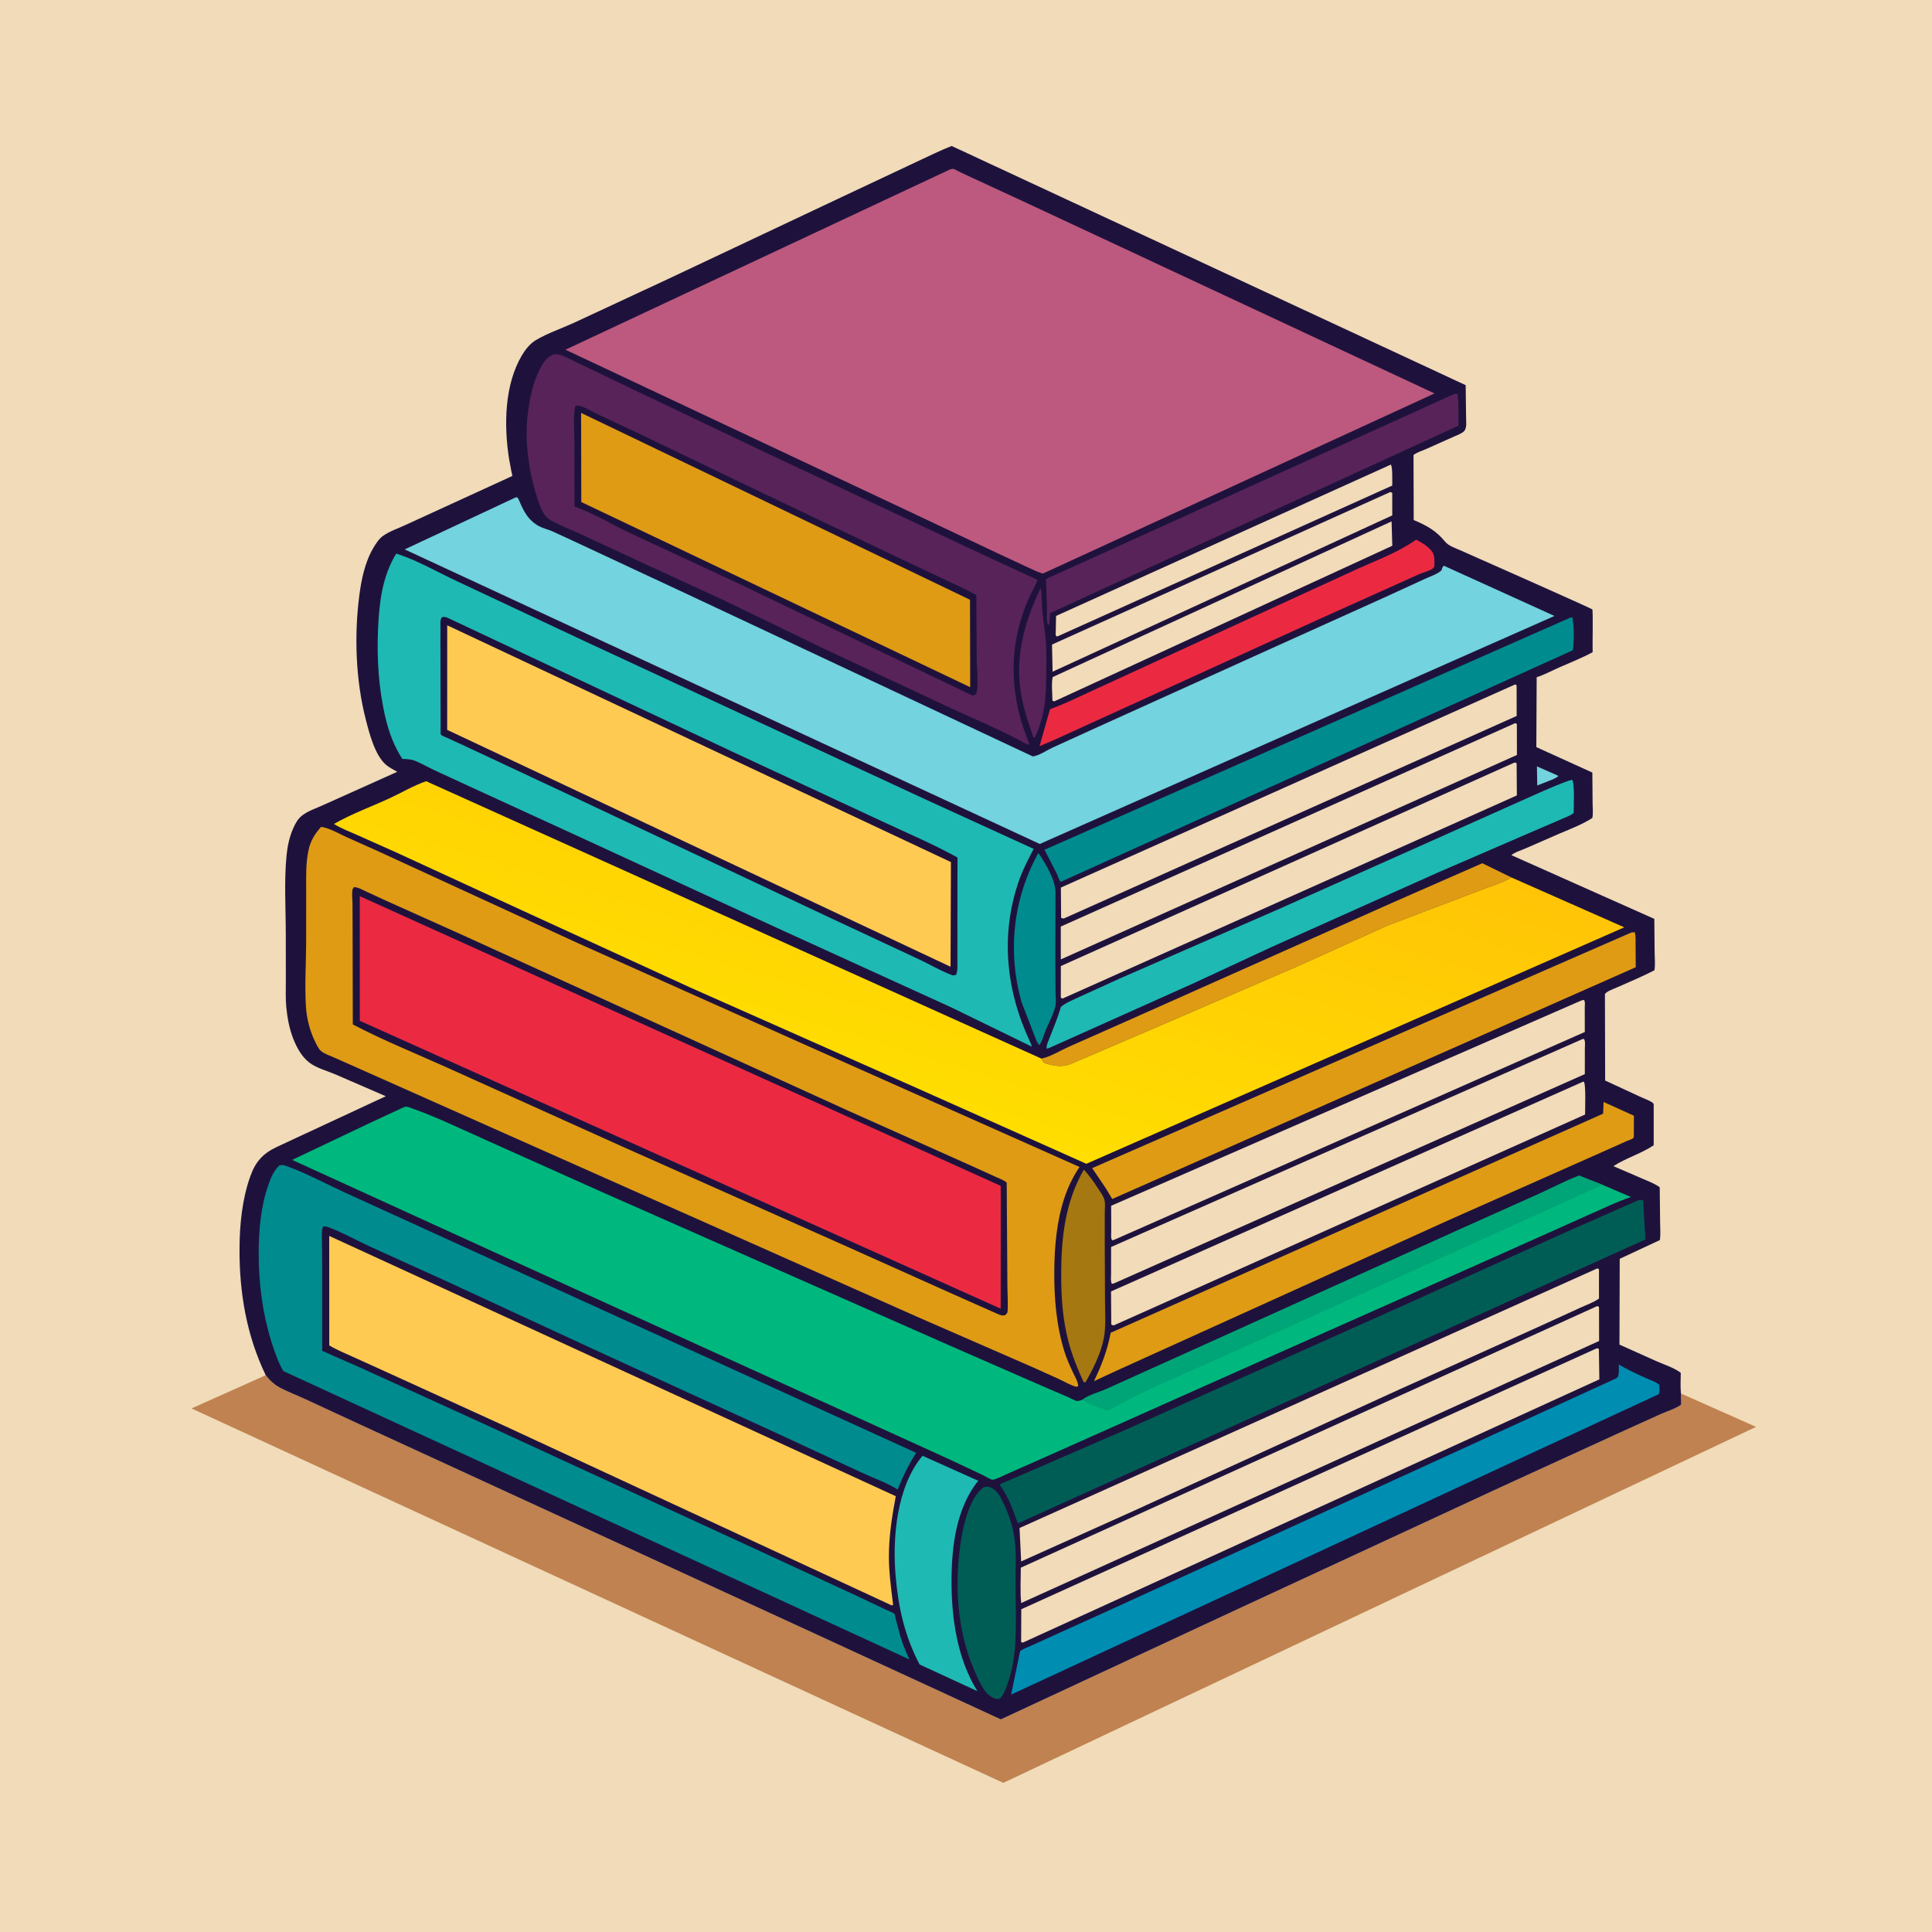
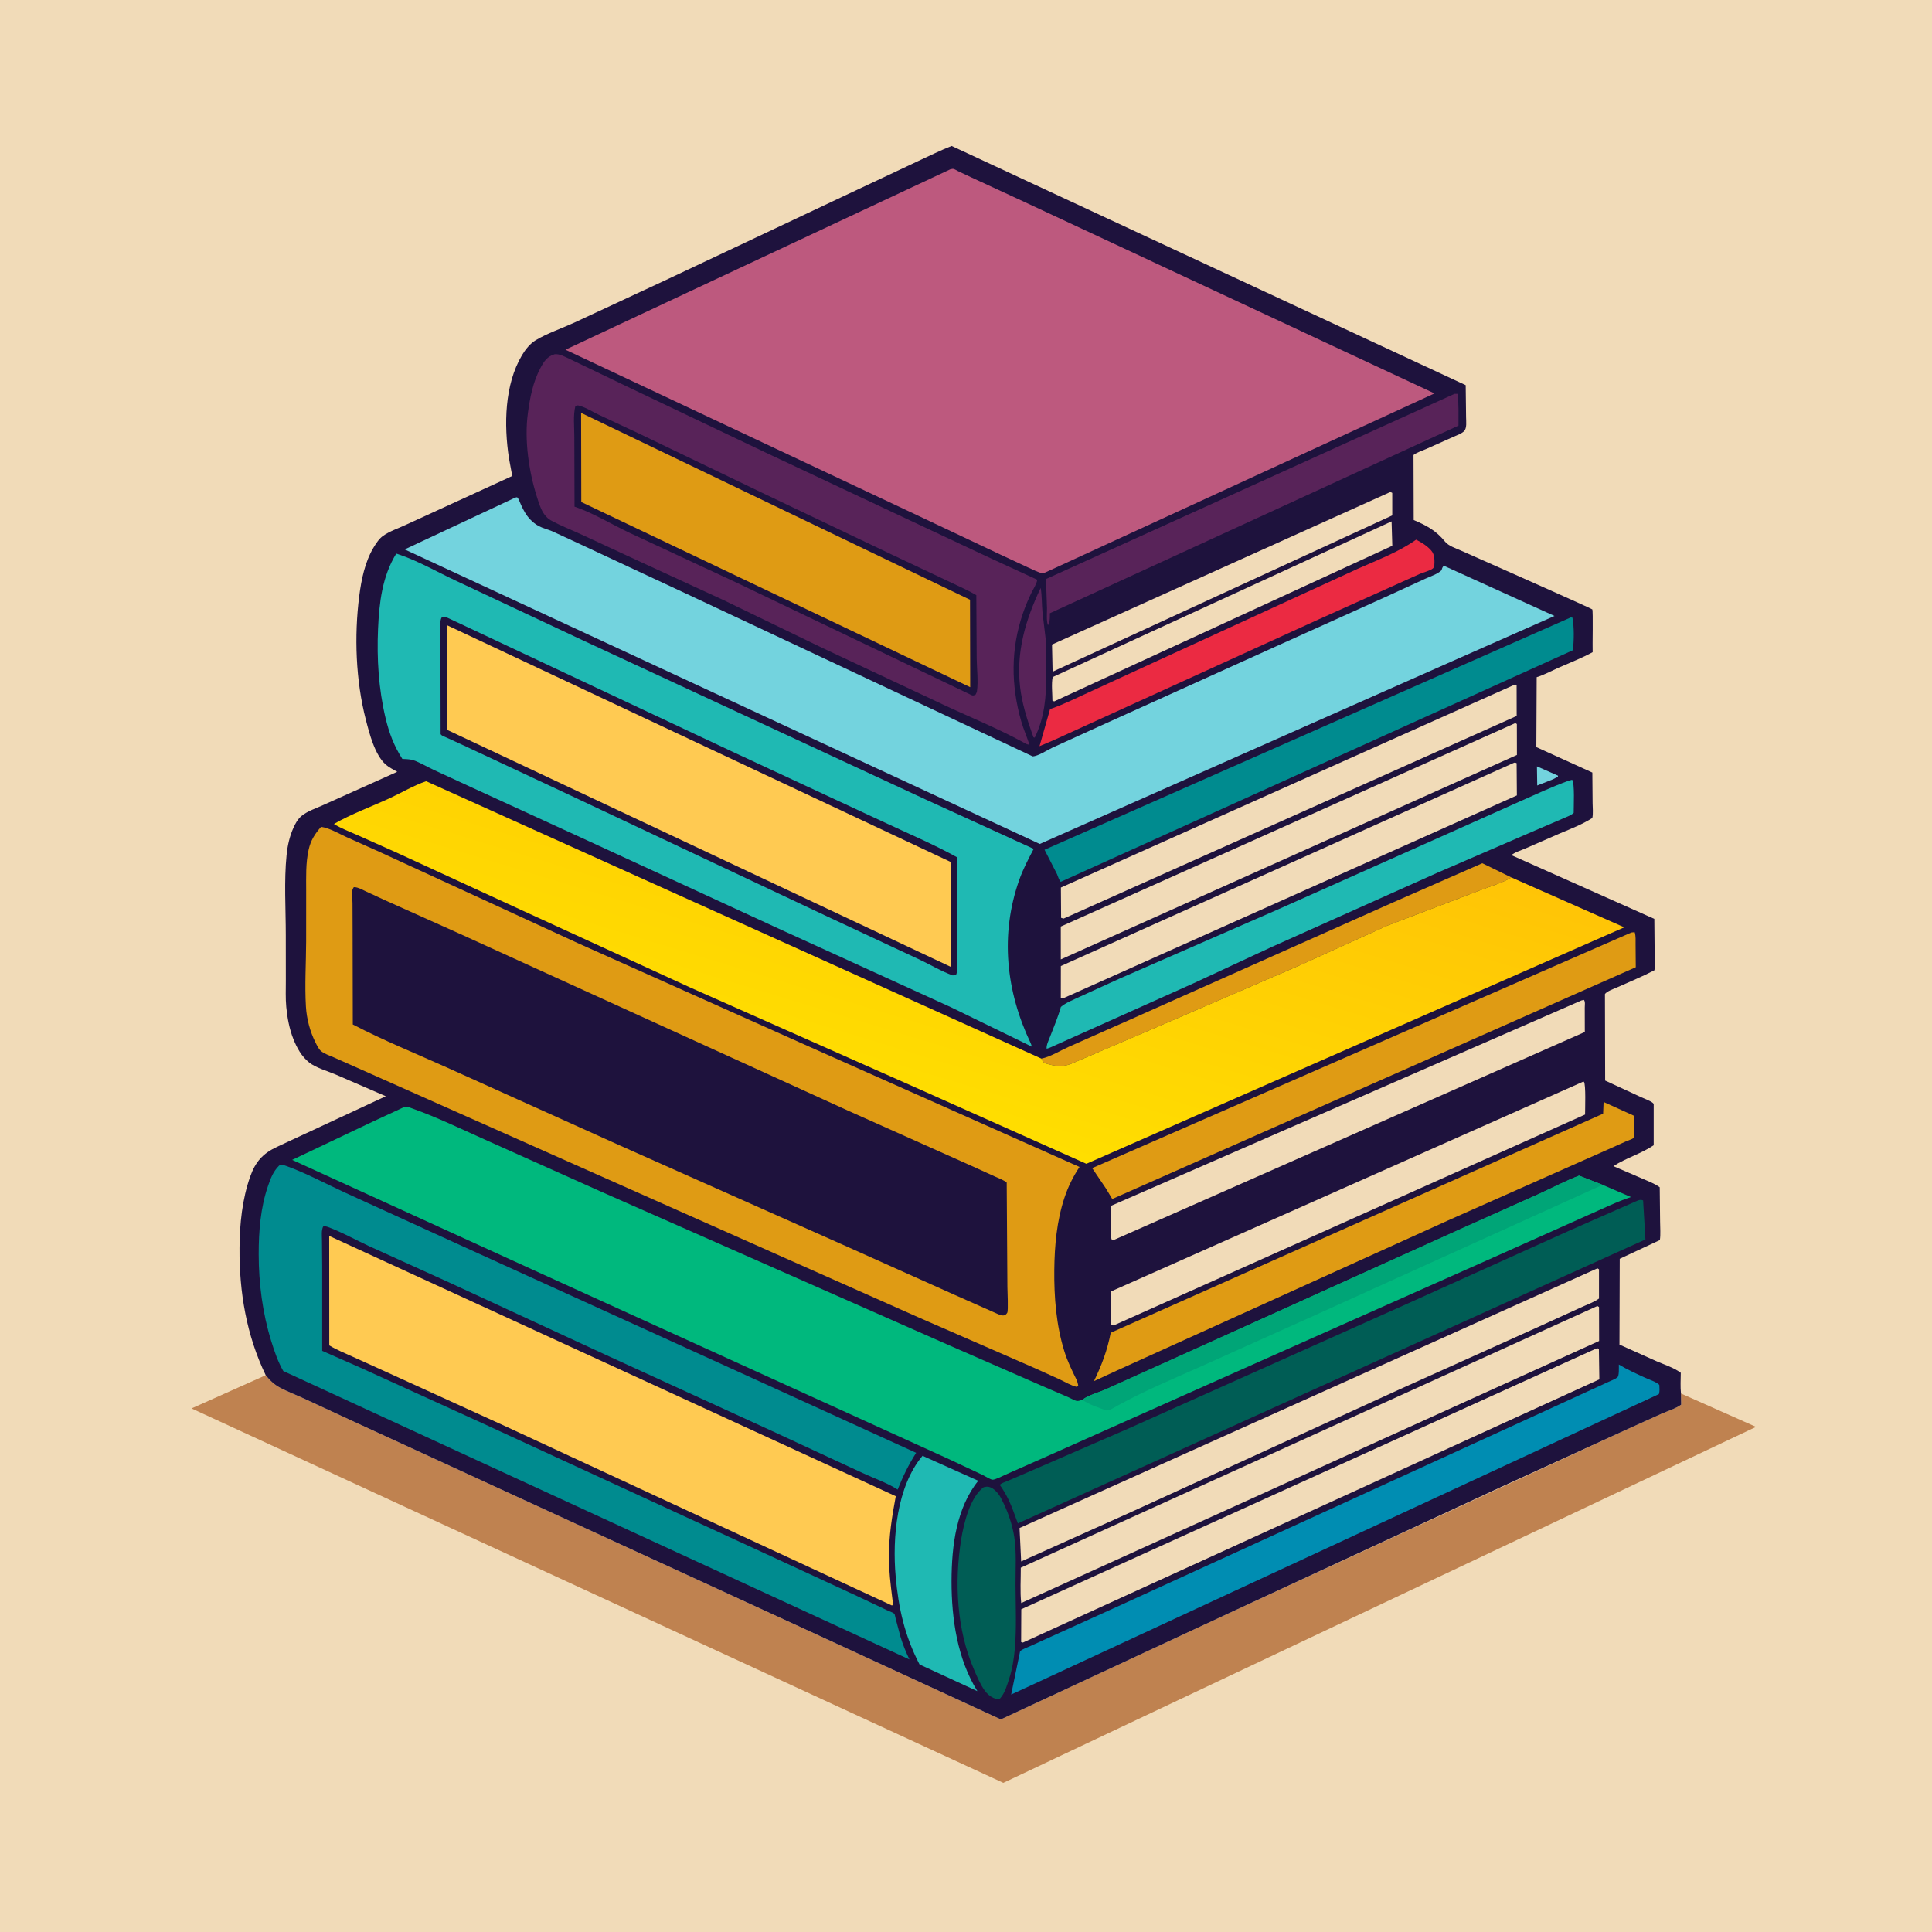
<svg xmlns="http://www.w3.org/2000/svg" version="1.1" style="display: block;" viewBox="0 0 2048 2048" width="1024" height="1024">
  <defs>
    <linearGradient id="Gradient1" gradientUnits="userSpaceOnUse" x1="961.672" y1="1173.23" x2="1083.53" y2="773.881">
      <stop class="stop0" offset="0" stop-opacity="1" stop-color="rgb(255,222,0)" />
      <stop class="stop1" offset="1" stop-opacity="1" stop-color="rgb(255,196,6)" />
    </linearGradient>
  </defs>
  <path transform="translate(0,0)" fill="rgb(241,219,184)" d="M -0 -0 L 2048 0 L 2048 2048 L -0 2048 L -0 -0 z" />
-   <path transform="translate(0,0)" fill="rgb(191,130,80)" d="M 281.679 1457.8 C 286.126 1463.33 290.677 1467.78 297.059 1471.14 C 305.174 1475.41 313.99 1478.75 322.337 1482.58 L 375.454 1507.18 L 573.025 1598.07 L 854.163 1727.33 L 1060.9 1822.65 L 1302.81 1710 L 1591.17 1576.3 L 1723.65 1515.65 L 1760.97 1498.77 C 1767.45 1495.91 1776.52 1493.18 1782.09 1489 L 1781.88 1477.18 L 1861.46 1512.56 L 1063.54 1889.9 L 203.053 1493 L 281.679 1457.8 z" />
+   <path transform="translate(0,0)" fill="rgb(191,130,80)" d="M 281.679 1457.8 C 286.126 1463.33 290.677 1467.78 297.059 1471.14 C 305.174 1475.41 313.99 1478.75 322.337 1482.58 L 375.454 1507.18 L 573.025 1598.07 L 854.163 1727.33 L 1060.9 1822.65 L 1302.81 1710 L 1723.65 1515.65 L 1760.97 1498.77 C 1767.45 1495.91 1776.52 1493.18 1782.09 1489 L 1781.88 1477.18 L 1861.46 1512.56 L 1063.54 1889.9 L 203.053 1493 L 281.679 1457.8 z" />
  <path transform="translate(0,0)" fill="rgb(30,18,61)" d="M 281.679 1457.8 C 261.253 1415.36 253.604 1369.82 253.898 1322.96 C 254.057 1297.7 256.745 1271.04 265.264 1247.12 C 270.835 1231.47 278.563 1222.78 293.688 1215.67 L 408.954 1162.05 L 355.787 1139.01 C 347.326 1135.38 334.834 1131.93 327.729 1126.27 C 319.586 1119.77 314.732 1110.79 310.944 1101.28 C 306.731 1090.69 304.508 1078.63 303.449 1067.32 C 302.593 1058.17 303.018 1048.78 303 1039.6 L 302.955 991.205 C 302.953 963.392 301.025 933.866 303.805 906.276 C 304.795 896.455 306.917 886.832 310.945 877.786 C 313.052 873.053 315.587 868.296 319.658 864.96 C 326.272 859.539 335.326 856.812 343.002 853.227 L 421.076 818.154 C 417.136 815.828 412.337 813.505 408.933 810.5 C 397.273 800.206 391.533 777.372 387.804 762.925 C 377.081 721.376 375.384 674.401 380.804 631.87 C 383.018 614.503 386.854 595.596 395.98 580.421 C 398.652 575.978 401.799 571.094 406.046 568.051 C 413.369 562.803 423.206 559.732 431.309 555.813 L 540 505.973 C 540.171 505.894 543.089 504.534 543.103 504.489 C 543.184 504.225 542.26 500.538 542.14 499.963 L 539.504 485.702 C 534.156 450.637 534.672 407.862 553.357 376.486 C 556.917 370.508 561.871 364.245 567.94 360.607 C 580.155 353.287 595.719 348.026 608.769 342.024 L 708.836 295.435 L 890.943 209.5 L 973.299 170.739 C 985.111 165.347 996.695 159.435 1008.81 154.738 L 1553.69 408.291 L 1554.11 442.388 C 1554.12 446.691 1555.17 453.789 1551.98 457.048 C 1549.39 459.695 1544.38 461.391 1541 462.915 L 1512.18 475.801 C 1507.73 477.751 1502.2 479.396 1498.38 482.321 L 1498.59 551.266 C 1512.33 557.059 1522.36 562.484 1531.87 574.212 C 1535.58 578.788 1543.15 581.164 1548.55 583.565 L 1578.15 596.703 C 1588.73 601.377 1687.42 645.14 1687.9 645.984 C 1688.87 647.721 1687.97 685.448 1688.27 691.344 C 1677 697.478 1664.78 702.243 1653.04 707.419 C 1645.23 710.863 1637.04 715.331 1628.94 717.849 L 1628.58 791.972 L 1687.95 818.941 L 1688.22 851.491 C 1688.26 856.379 1688.97 862.404 1687.91 867.141 C 1677.28 873.896 1665.42 878.477 1653.85 883.329 L 1617.48 899.205 C 1613.42 901.04 1605.22 903.553 1602.16 906.514 L 1753.65 974.061 L 1753.97 1009.64 C 1754.02 1015.65 1754.82 1022.64 1753.72 1028.53 C 1740.93 1035.22 1727.47 1040.69 1714.31 1046.6 C 1710.99 1048.1 1703.06 1050.79 1701.3 1053.77 L 1701.52 1145.42 L 1740.09 1163.25 C 1743.18 1164.71 1750 1167.12 1752.36 1169.4 C 1752.71 1169.73 1752.88 1170.23 1752.98 1170.69 L 1752.98 1214 C 1739.78 1222.97 1723.65 1227.44 1710.29 1236.18 L 1741.16 1249.49 C 1747.05 1252.07 1754.26 1254.71 1759.37 1258.58 L 1759.78 1295.29 C 1759.79 1301.45 1760.44 1308.48 1759.53 1314.53 L 1716.98 1334.38 L 1716.7 1425.35 L 1756.21 1443.07 C 1764.44 1446.65 1774.59 1449.87 1781.68 1455.25 C 1781.59 1462.5 1781.14 1469.97 1781.88 1477.18 L 1782.09 1489 C 1776.52 1493.18 1767.45 1495.91 1760.97 1498.77 L 1723.65 1515.65 L 1591.17 1576.3 L 1302.81 1710 L 1060.9 1822.65 L 854.163 1727.33 L 573.025 1598.07 L 375.454 1507.18 L 322.337 1482.58 C 313.99 1478.75 305.174 1475.41 297.059 1471.14 C 290.677 1467.78 286.126 1463.33 281.679 1457.8 z" />
  <path transform="translate(0,0)" fill="rgb(115,211,222)" d="M 1629.21 812.386 L 1651.5 822.213 L 1651.5 823.23 L 1646.37 826.026 L 1629.53 832.646 L 1629.21 812.386 z" />
  <path transform="translate(0,0)" fill="rgb(88,35,89)" d="M 1103.16 623.218 C 1104.61 631.791 1104.24 640.816 1105.12 649.5 L 1108.64 678.936 C 1109.56 690.996 1109.09 703.426 1109.07 715.524 C 1109.03 738.904 1107.34 760.471 1096.86 781.912 L 1095.5 781.558 L 1093.96 777.112 L 1093.51 775.933 C 1088.11 760.669 1083.28 744.605 1081.37 728.5 C 1076.92 691.139 1087.27 656.516 1103.16 623.218 z" />
-   <path transform="translate(0,0)" fill="rgb(0,139,143)" d="M 1100.67 904.247 C 1108.2 914.967 1118.62 932.348 1118.85 945.5 L 1118.65 1018.05 L 1118.91 1051.62 C 1118.94 1055.96 1119.71 1061.94 1118.83 1066.12 C 1117 1074.77 1111.42 1084.58 1108.14 1092.86 C 1106.46 1097.11 1104.61 1104.66 1101.5 1107.89 L 1099.01 1104.02 L 1083.05 1062.71 C 1067.69 1009.36 1073.84 952.84 1100.67 904.247 z" />
-   <path transform="translate(0,0)" fill="rgb(241,219,184)" d="M 1474.31 492.5 C 1476.41 494.783 1475.75 510.47 1475.86 514.708 L 1120.5 674.82 L 1119.05 673.395 L 1119.49 652.904 L 1474.31 492.5 z" />
-   <path transform="translate(0,0)" fill="rgb(165,120,18)" d="M 1148.95 1239.85 C 1154.82 1246.22 1159.72 1253.19 1164.41 1260.45 C 1166.68 1263.95 1169.81 1268.13 1170.81 1272.22 C 1171.77 1276.08 1171.09 1281.25 1171.1 1285.3 L 1171.07 1315.99 L 1171.35 1379.6 C 1171.4 1392.26 1172.51 1406.38 1170.04 1418.81 C 1166.74 1435.44 1158.82 1450.9 1150.53 1465.5 L 1148.5 1464.7 C 1142.12 1450.75 1136.64 1437.11 1132.67 1422.25 C 1126.48 1399.09 1124.9 1375.35 1124.91 1351.46 C 1124.92 1312.23 1128.98 1274.51 1148.95 1239.85 z" />
  <path transform="translate(0,0)" fill="rgb(241,219,184)" d="M 1475.14 552.685 L 1475.9 578.529 L 1117.48 743.5 L 1115.61 742.737 C 1115.61 735.139 1114.37 725.055 1115.88 717.714 L 1475.14 552.685 z" />
  <path transform="translate(0,0)" fill="rgb(241,219,184)" d="M 1473.89 521.5 L 1475.84 522.5 L 1475.85 546.34 L 1115.79 712.034 L 1115.18 683.246 L 1473.89 521.5 z" />
  <path transform="translate(0,0)" fill="rgb(223,155,20)" d="M 1103.9 1122.15 C 1113.32 1120.35 1124 1113.63 1132.98 1109.62 L 1196.76 1081.36 L 1477.68 956.17 L 1571.31 915.076 L 1602.19 930.144 C 1592.06 936.135 1579.41 939.693 1568.39 943.957 L 1470.6 981.213 L 1377.87 1023.25 L 1219.48 1091.69 L 1135.06 1127.86 C 1126.99 1130.85 1120.16 1130.49 1111.91 1128.24 C 1108.94 1127.43 1106.7 1127.26 1105.11 1124.52 L 1103.9 1122.15 z" />
  <path transform="translate(0,0)" fill="rgb(0,93,85)" d="M 1042.72 1576.5 C 1044.65 1576.08 1046.33 1575.72 1048.3 1576.16 C 1053.52 1577.32 1058.42 1583.07 1060.86 1587.66 L 1061.5 1588.92 L 1062.23 1590.3 C 1068.33 1602.08 1073.14 1616.23 1075.18 1629.33 C 1077.64 1645.14 1076.42 1663.48 1076.49 1679.57 C 1076.59 1702.38 1077.72 1725.45 1075.71 1748.21 C 1074.81 1758.4 1072.98 1769.65 1069.78 1779.39 C 1067.34 1786.82 1065.37 1794.55 1060.05 1800.5 C 1057.01 1801.39 1055.86 1800.89 1053.01 1799.86 C 1049.13 1797.98 1046.12 1795.29 1043.62 1791.76 C 1038.99 1785.24 1035.74 1777.34 1032.57 1770.04 C 1014.11 1727.57 1011.56 1677.21 1018.89 1631.72 C 1021.57 1615.09 1028.37 1586.91 1042.72 1576.5 z" />
  <path transform="translate(0,0)" fill="rgb(31,185,179)" d="M 977.939 1543.19 L 1037 1569.68 C 1025.54 1583.77 1018.39 1601.36 1014.3 1618.94 C 1009.97 1637.57 1008.69 1657.26 1008.67 1676.35 C 1008.64 1715.96 1014.82 1758.47 1036.05 1792.68 L 974.754 1764.4 C 959.048 1734.13 952.417 1704.83 949.437 1670.96 C 945.843 1630.12 950.516 1575.78 977.939 1543.19 z" />
  <path transform="translate(0,0)" fill="rgb(235,42,66)" d="M 1501.14 572.063 C 1506.85 574.909 1512.87 578.661 1517.11 583.5 C 1521.23 588.209 1520.67 594.702 1520.4 600.5 C 1519.94 601.167 1519.62 601.967 1519 602.5 C 1516.21 604.911 1508.2 606.906 1504.47 608.601 L 1397.5 656.715 L 1117.25 784.453 L 1101.93 790.972 L 1113.01 752.018 C 1114.44 751.159 1113.84 751.418 1115.26 750.91 C 1128.19 746.321 1140.71 740 1153.21 734.338 L 1220.42 703.436 L 1377.06 631.483 L 1439.83 602.678 C 1460.39 593.478 1482.78 585.161 1501.14 572.063 z" />
  <path transform="translate(0,0)" fill="rgb(88,35,89)" d="M 1541.87 417.5 L 1545.01 417.5 C 1546.59 428.427 1545.92 440.131 1546.05 451.176 L 1112.91 650.055 C 1113.02 653.972 1112.76 657.619 1112.23 661.5 C 1111.54 662.193 1111.99 661.83 1110.74 662.411 C 1109.08 657.274 1109.93 650.119 1109.86 644.688 L 1108.79 613.788 L 1541.87 417.5 z" />
  <path transform="translate(0,0)" fill="rgb(241,219,184)" d="M 1606.2 725.5 L 1607.68 726.5 L 1607.74 758.94 L 1127.5 973.729 C 1126.58 973.56 1125.7 973.248 1124.81 972.957 L 1124.59 940.848 L 1606.2 725.5 z" />
  <path transform="translate(0,0)" fill="rgb(241,219,184)" d="M 1605.04 808.5 C 1606.59 808.278 1605.69 808.252 1607.69 809 L 1607.95 843.169 L 1126.5 1058.45 C 1125.32 1058.21 1126.02 1058.43 1124.5 1057.54 L 1124.55 1024.05 L 1605.04 808.5 z" />
  <path transform="translate(0,0)" fill="rgb(241,219,184)" d="M 1606.32 766.5 L 1607.93 767.5 L 1608 800.286 L 1124.5 1017.02 L 1124.48 982.189 L 1606.32 766.5 z" />
  <path transform="translate(0,0)" fill="rgb(241,219,184)" d="M 1676.43 1060.5 L 1679.01 1059.93 C 1680.62 1061.89 1679.9 1065.64 1679.9 1068.21 L 1679.96 1093.95 L 1181.5 1314.06 L 1178.98 1314.85 C 1177.26 1312.56 1177.96 1308.68 1177.95 1305.77 L 1177.87 1278.18 L 1676.43 1060.5 z" />
  <path transform="translate(0,0)" fill="rgb(241,219,184)" d="M 1678.45 1146.5 L 1678.95 1146.73 C 1681.25 1148.85 1680.22 1176.45 1680.24 1181.46 L 1180.5 1405.02 C 1179.12 1404.7 1179.99 1404.97 1177.98 1403.96 L 1177.73 1368.97 L 1678.45 1146.5 z" />
-   <path transform="translate(0,0)" fill="rgb(241,219,184)" d="M 1677.45 1101.5 L 1678.95 1101.27 C 1680.81 1103.42 1680.01 1108.62 1680.01 1111.61 L 1679.98 1138.61 L 1180.73 1360.5 L 1178.56 1360.93 C 1177.12 1357.97 1177.78 1353.24 1177.78 1349.87 L 1177.81 1321.85 L 1677.45 1101.5 z" />
  <path transform="translate(0,0)" fill="rgb(31,185,179)" d="M 1663.07 827.5 L 1666.5 826.57 C 1669.45 829.897 1668.1 855.666 1668.17 861.676 C 1665.28 864.426 1660.52 865.984 1656.88 867.629 L 1627.25 880.343 L 1523.25 925.339 L 1347.99 1003.85 L 1265.18 1042.32 L 1113.05 1110.5 C 1111.99 1111.01 1110.63 1111.31 1109.5 1111.66 C 1108.96 1107.95 1111.81 1102.31 1113.18 1098.77 C 1117.2 1088.29 1121.55 1078.24 1124.56 1067.4 C 1129.68 1062.9 1138.17 1059.63 1144.33 1056.7 L 1187.22 1037.16 L 1355.97 963.487 L 1535.82 883.214 L 1610.18 849.961 C 1627.74 842.149 1644.98 834.064 1663.07 827.5 z" />
  <path transform="translate(0,0)" fill="rgb(0,139,143)" d="M 1665.06 654.5 L 1666.83 654.688 C 1668.78 664.462 1668.54 679.348 1667.3 689.283 L 1124.46 934.756 C 1122.89 933.786 1121.35 928.661 1120.55 926.757 L 1107.25 900.782 L 1665.06 654.5 z" />
  <path transform="translate(0,0)" fill="rgb(241,219,184)" d="M 1692.13 1429.5 C 1694 1429.14 1693.07 1429.02 1694.89 1430 L 1695.37 1462.18 L 1084.5 1741.12 C 1083.41 1741.18 1084.12 1741.21 1082.44 1740.64 L 1082.6 1705.87 L 1692.13 1429.5 z" />
  <path transform="translate(0,0)" fill="rgb(241,219,184)" d="M 1693.35 1344.5 L 1694.99 1345.5 L 1695 1376.52 C 1689.64 1380.51 1681.52 1383.28 1675.38 1386.15 L 1629.1 1407.29 L 1483.79 1472.7 L 1200.3 1602.24 L 1082.46 1655.18 L 1080.76 1619.75 L 1693.35 1344.5 z" />
  <path transform="translate(0,0)" fill="rgb(223,155,20)" d="M 1699.88 1168.15 L 1732 1182.71 L 1731.93 1205.28 C 1731.7 1205.7 1731.57 1206.19 1731.23 1206.53 C 1730.22 1207.58 1725.68 1208.98 1724.22 1209.63 L 1704.23 1218.6 L 1534.35 1294 L 1183.54 1453 L 1159.65 1464.06 C 1167.93 1446.95 1173.75 1431.53 1177.41 1412.77 L 1699.37 1180.55 L 1699.88 1168.15 z" />
  <path transform="translate(0,0)" fill="rgb(241,219,184)" d="M 1693.14 1384.5 C 1694.13 1384.78 1693.45 1384.55 1695.03 1385.5 L 1695.13 1421.5 L 1082.52 1699.28 C 1081.2 1687.19 1082.14 1674.02 1082.08 1661.81 L 1693.14 1384.5 z" />
  <path transform="translate(0,0)" fill="rgb(223,155,20)" d="M 1729.27 988.5 C 1730.42 988.285 1731.7 988.295 1732.86 988.221 C 1734.15 992.382 1733.73 997.074 1733.78 1001.41 L 1733.98 1025.29 L 1179.03 1270.98 L 1172.35 1259.84 L 1157.75 1238.25 L 1729.27 988.5 z" />
  <path transform="translate(0,0)" fill="rgb(0,141,178)" d="M 1716.04 1446.46 C 1724.89 1451.84 1734.55 1456.16 1743.95 1460.5 C 1748.65 1462.67 1755.12 1464.48 1758.93 1468 C 1759.09 1471.32 1759.51 1474.61 1758.5 1477.82 L 1102.82 1781.97 L 1071.86 1796.27 L 1081.36 1750.3 C 1084.44 1747.78 1089.1 1746.31 1092.74 1744.66 L 1111.76 1735.99 L 1182.46 1703.96 L 1609.83 1508.5 L 1683.67 1474.63 L 1705 1464.87 C 1707.84 1463.52 1711.94 1462.04 1714.4 1460.15 C 1716.66 1458.4 1715.94 1449.49 1716.04 1446.46 z" />
  <path transform="translate(0,0)" fill="rgb(0,93,85)" d="M 1736.33 1272.5 C 1738.91 1271.85 1739.29 1271.63 1741.76 1272.5 L 1744.22 1313.87 L 1078.98 1614.83 L 1076.37 1607.76 C 1072.09 1595.56 1067.37 1584.56 1059.8 1574.03 C 1061.41 1572.18 1065.24 1571.07 1067.56 1570.07 L 1088.01 1561.29 L 1195.6 1514.58 L 1492.66 1381.61 L 1663.58 1304.5 L 1736.33 1272.5 z" />
  <path transform="translate(0,0)" fill="rgb(0,139,143)" d="M 295.946 1235.5 C 299.049 1234.46 300.438 1234.91 303.5 1236 C 324.668 1243.6 345.401 1254.88 365.878 1264.27 L 492.742 1322.16 L 760 1443.79 L 971.157 1540.05 C 963.068 1552.76 957.103 1565.06 951.548 1579.03 C 940.494 1571.83 926.347 1567.04 914.353 1561.42 L 818.741 1517.11 L 642.483 1436.39 L 474.91 1358.91 L 391.283 1320.98 C 376.99 1314.38 362.151 1305.97 347.463 1300.62 C 345.592 1299.94 344.428 1299.92 342.5 1300.19 C 340.561 1304.64 341.247 1309.59 341.297 1314.36 L 341.547 1343.18 L 341.55 1431.96 L 381.249 1449.43 L 510.894 1508.47 L 807.812 1645.29 L 908.773 1691.97 L 939.875 1706.71 C 941.844 1707.67 946.779 1709.39 948.13 1710.74 C 948.508 1711.12 949.219 1715.01 949.39 1715.68 L 954.492 1734.81 C 956.941 1743.22 960.303 1751.15 964.005 1759.07 L 300.289 1453.37 C 294.635 1443.6 290.84 1432.36 287.504 1421.61 C 278.294 1391.92 274.235 1360.34 274.224 1329.3 C 274.216 1305.33 276.16 1280.3 283.992 1257.5 C 286.879 1249.1 289.503 1241.91 295.946 1235.5 z" />
  <path transform="translate(0,0)" fill="rgb(255,202,82)" d="M 348.965 1310.13 L 949.564 1586.04 C 945.535 1607.4 942.185 1628.68 942.258 1650.5 C 942.307 1665.03 944.024 1679.42 945.817 1693.82 L 946.714 1701 L 945.5 1701.89 L 536 1512.03 L 412.555 1455.74 L 374.266 1438.37 C 365.806 1434.54 357.006 1430.99 349.042 1426.19 L 348.965 1310.13 z" />
  <path transform="translate(0,0)" fill="rgb(88,35,89)" d="M 587.937 375.5 C 593.21 374.89 598.913 378.266 603.628 380.403 L 667.843 411.272 L 812 479.926 L 1047.63 590.634 L 1099.54 614.534 C 1099 618.87 1095.13 624.688 1093.17 628.757 C 1089.8 635.747 1086.88 642.742 1084.35 650.088 C 1071.34 687.946 1071.59 726.385 1082.57 764.673 C 1085.02 773.183 1088.58 781.121 1091.3 789.5 L 1088.5 788.909 C 1056.74 771.268 1022.36 757.979 989.671 742.118 L 872 686.954 L 767 636.13 L 677.097 594.75 L 615.851 566.349 C 605.193 561.473 594.018 557.149 583.75 551.493 C 581.267 550.125 579.278 548.105 577.524 545.898 C 573.394 540.704 571.148 532.998 569.15 526.712 C 560.552 499.667 555.777 466.604 559.532 438.262 C 561.729 421.674 564.954 404.902 572.941 390 C 576.71 382.968 580.009 377.91 587.937 375.5 z" />
  <path transform="translate(0,0)" fill="rgb(30,18,61)" d="M 609.918 430.5 L 612.526 429.71 C 620.172 431.335 627.446 436.203 634.5 439.555 L 676.487 459.199 L 808.485 522.653 L 944.751 587.587 L 1007.73 617.305 C 1016.8 621.764 1026.27 625.693 1034.94 630.904 L 1035.33 697.824 C 1035.46 708.664 1037.12 721.867 1035.64 732.5 C 1035.41 734.105 1034.79 735.114 1034.01 736.5 L 1033.7 736.649 C 1030.8 737.754 1030.37 737.072 1027.71 735.819 L 782 618.201 L 667.328 564.801 C 648.588 555.955 629.66 544.259 610.153 537.447 L 609.024 537.09 L 608.812 463.208 C 608.853 453.177 607.393 440.139 609.918 430.5 z" />
  <path transform="translate(0,0)" fill="rgb(223,155,20)" d="M 616.004 437.7 L 1028.26 635.765 L 1028.45 728.445 L 616.188 532.159 L 616.004 437.7 z" />
  <path transform="translate(0,0)" fill="rgb(115,211,222)" d="M 546.135 527.5 C 546.887 527.436 547.806 526.832 548.392 527.309 C 549.671 528.351 551.487 533.437 552.318 535.219 C 554.96 540.885 557.644 546.106 562.056 550.644 C 564.734 553.399 567.787 555.904 571.195 557.7 C 575.484 559.959 580.495 561.122 585 562.981 L 607.227 573.226 L 736.824 633.738 L 927.684 723.368 L 1094.64 801.772 C 1100.39 801.624 1110.05 795.16 1115.43 792.634 L 1163.71 770.643 L 1351.73 685.573 L 1469.1 632.628 L 1511.1 613.347 C 1516.52 610.815 1523.77 608.678 1528.08 604.5 C 1528.73 602.303 1528.87 601.363 1530.5 599.676 L 1647.82 652.944 L 1539.65 700.801 L 1102.21 894.637 L 428.967 582.394 L 546.135 527.5 z" />
  <path transform="translate(0,0)" fill="rgb(0,184,125)" d="M 1698.85 1255.99 L 1728.91 1268.91 C 1713.43 1273.99 1698.62 1281.47 1683.67 1287.94 L 1581.8 1333.52 L 1327.97 1446.46 L 1115.8 1541.09 L 1065.27 1563.46 C 1062.52 1564.63 1054.88 1568.73 1052.06 1568.56 C 1050.02 1568.43 1043.85 1564.59 1041.64 1563.53 L 1005.68 1546.64 L 564.503 1345.86 L 309.71 1229.54 L 394.272 1189.37 L 422.595 1176.23 C 424.48 1175.43 428.487 1173.19 430.432 1173.04 C 431.806 1172.93 435.943 1174.61 437.5 1175.17 C 463.141 1184.32 488.376 1196.53 513.232 1207.66 L 636.01 1262.68 L 1005.21 1425.67 L 1102.49 1468.21 L 1132.58 1481.16 C 1135 1482.18 1139.14 1484.72 1141.5 1485.03 C 1143.29 1485.26 1145.71 1484.42 1147.38 1483.82 C 1153.68 1478.82 1165.34 1475.87 1172.94 1472.41 L 1265.57 1430.6 L 1550.8 1301.67 L 1630.86 1265.81 C 1645.16 1259.32 1659.23 1251.82 1673.9 1246.25 L 1698.85 1255.99 z" />
  <path transform="translate(0,0)" fill="rgb(0,165,119)" d="M 1147.38 1483.82 C 1153.68 1478.82 1165.34 1475.87 1172.94 1472.41 L 1265.57 1430.6 L 1550.8 1301.67 L 1630.86 1265.81 C 1645.16 1259.32 1659.23 1251.82 1673.9 1246.25 L 1698.85 1255.99 L 1388.58 1396.61 L 1273.2 1448.46 C 1243.54 1461.65 1213.41 1474.19 1185 1489.88 C 1182.27 1491.39 1175.05 1496.1 1172.18 1495 C 1164.68 1492.13 1153.6 1488.67 1147.38 1483.82 z" />
  <path transform="translate(0,0)" fill="url(#Gradient1)" d="M 1602.19 930.144 L 1721.79 983.01 L 1151.59 1233.67 L 970.559 1152.8 L 732 1046.94 L 554.557 965.56 L 419.925 903.576 L 378.875 885.24 C 370.598 881.566 361.65 878.248 353.988 873.435 C 372.576 862.763 393.377 855.205 412.871 846.243 C 425.362 840.5 438.796 832.469 451.732 828.117 L 1103.9 1122.15 L 1105.11 1124.52 C 1106.7 1127.26 1108.94 1127.43 1111.91 1128.24 C 1120.16 1130.49 1126.99 1130.85 1135.06 1127.86 L 1219.48 1091.69 L 1377.87 1023.25 L 1470.6 981.213 L 1568.39 943.957 C 1579.41 939.693 1592.06 936.135 1602.19 930.144 z" />
  <path transform="translate(0,0)" fill="rgb(31,185,179)" d="M 420.074 586.805 L 423.5 587.968 C 443.941 594.919 464.189 606.653 483.896 615.867 L 618.579 679.134 L 980.328 847.083 L 1095.75 899.853 C 1090.11 910.625 1084.5 921.206 1080.44 932.705 C 1059.94 990.725 1066.34 1050.78 1092.54 1105.77 C 1093.13 1106.95 1093.42 1108.24 1093.8 1109.5 L 1008.41 1067.87 L 824.43 983.966 L 624.225 891.682 L 500.65 834.987 L 460.446 816.433 C 453.657 813.226 446.992 809.355 440.063 806.508 C 436.319 804.969 432.431 804.747 428.429 804.582 L 426.519 804.514 C 417.659 790.731 412.47 776.958 408.681 761.042 C 401.35 730.247 399.365 698.324 400.749 666.764 C 401.972 638.885 405.125 610.984 420.074 586.805 z" />
  <path transform="translate(0,0)" fill="rgb(30,18,61)" d="M 468.204 654.5 L 469.275 654.154 C 471.905 653.474 474.056 654.754 476.403 655.784 L 631.509 728.73 L 776.517 796.896 L 935.288 870.743 C 961.848 883.23 989.336 894.738 1014.98 909.009 L 1014.9 989.524 L 1014.89 1016.86 C 1014.88 1022.34 1015.5 1028.25 1013.5 1033.41 L 1010 1033.98 C 998.003 1029.73 985.664 1022.27 973.953 1016.82 L 882.195 973.979 L 603.721 842.739 L 492.056 790.444 L 473.327 781.845 C 471.05 780.833 468.48 780.282 467.072 778.2 L 466.881 684.768 L 466.896 664.547 C 466.905 660.986 466.41 657.724 468.204 654.5 z" />
  <path transform="translate(0,0)" fill="rgb(255,202,82)" d="M 474.064 662.844 L 1008.03 913.831 L 1007.61 1024.79 L 474.031 773.692 L 474.064 662.844 z" />
  <path transform="translate(0,0)" fill="rgb(223,155,20)" d="M 340.36 876.485 C 349.184 877.762 358.866 883.455 366.925 887.175 L 402 902.894 L 613 999.971 L 855.596 1108.5 L 1144.33 1237.03 C 1137.46 1247.4 1132.3 1257.81 1128.37 1269.6 C 1120.22 1294.06 1117.86 1320.52 1117.59 1346.15 C 1117.29 1375.15 1119.66 1405.09 1128.39 1432.88 C 1131.66 1443.27 1136.34 1452.81 1141.18 1462.54 C 1142.12 1464.73 1142.62 1466.65 1143.01 1469 L 1141.5 1470.17 C 1135.3 1468.76 1128.97 1464.91 1123.18 1462.16 L 1095.68 1449.74 L 973.291 1396.32 L 545.271 1206.03 L 386.554 1135.4 L 353.92 1120.9 C 349.739 1119.02 343.349 1116.98 339.966 1113.85 C 337.585 1111.65 335.757 1107.7 334.309 1104.79 C 328.558 1093.25 325.069 1079.88 324.298 1067 C 322.935 1044.21 324.45 1020.81 324.534 997.963 L 324.566 944.165 C 324.576 929.604 323.977 915 327.173 900.709 C 329.388 890.808 333.774 883.967 340.36 876.485 z" />
  <path transform="translate(0,0)" fill="rgb(30,18,61)" d="M 374.959 940.5 L 375.571 940.423 C 379.736 940.55 383.811 943.012 387.504 944.744 L 408.926 954.642 L 488.47 990.345 L 899.048 1177.37 L 1029.71 1235.81 L 1054.74 1247.2 C 1058.7 1249.04 1063.81 1250.76 1067.15 1253.58 L 1067.88 1364.23 C 1067.9 1368.7 1068.96 1389.01 1067.75 1391.5 C 1067.24 1392.55 1066.25 1393.28 1065.5 1394.16 C 1062.39 1394.89 1060.93 1394.22 1058 1393.05 L 1011.89 1372.59 L 900.035 1322.43 L 658.134 1214.71 L 474.271 1131.83 C 440.964 1116.83 406.322 1102.87 373.982 1085.96 L 373.784 988.925 L 373.671 957.315 C 373.642 953.025 372.978 948.189 373.5 943.972 C 373.667 942.626 374.295 941.642 374.959 940.5 z" />
-   <path transform="translate(0,0)" fill="rgb(235,42,66)" d="M 381.368 949.997 L 1060.8 1257.1 L 1060.77 1387.25 L 381.393 1082.08 L 381.368 949.997 z" />
  <path transform="translate(0,0)" fill="rgb(189,89,126)" d="M 1007.31 179.5 C 1008.37 179.34 1009.43 178.887 1010.5 179.02 C 1011.83 179.185 1014.24 180.787 1015.61 181.433 L 1029.33 187.892 L 1090.33 216.101 L 1520.61 417.048 L 1112.1 604.978 L 1105.5 607.933 C 1100.04 606.579 1094.61 603.694 1089.48 601.387 L 1060.14 587.72 L 971.388 545.776 L 772 451.929 L 599.41 370.717 L 1007.31 179.5 z" />
</svg>